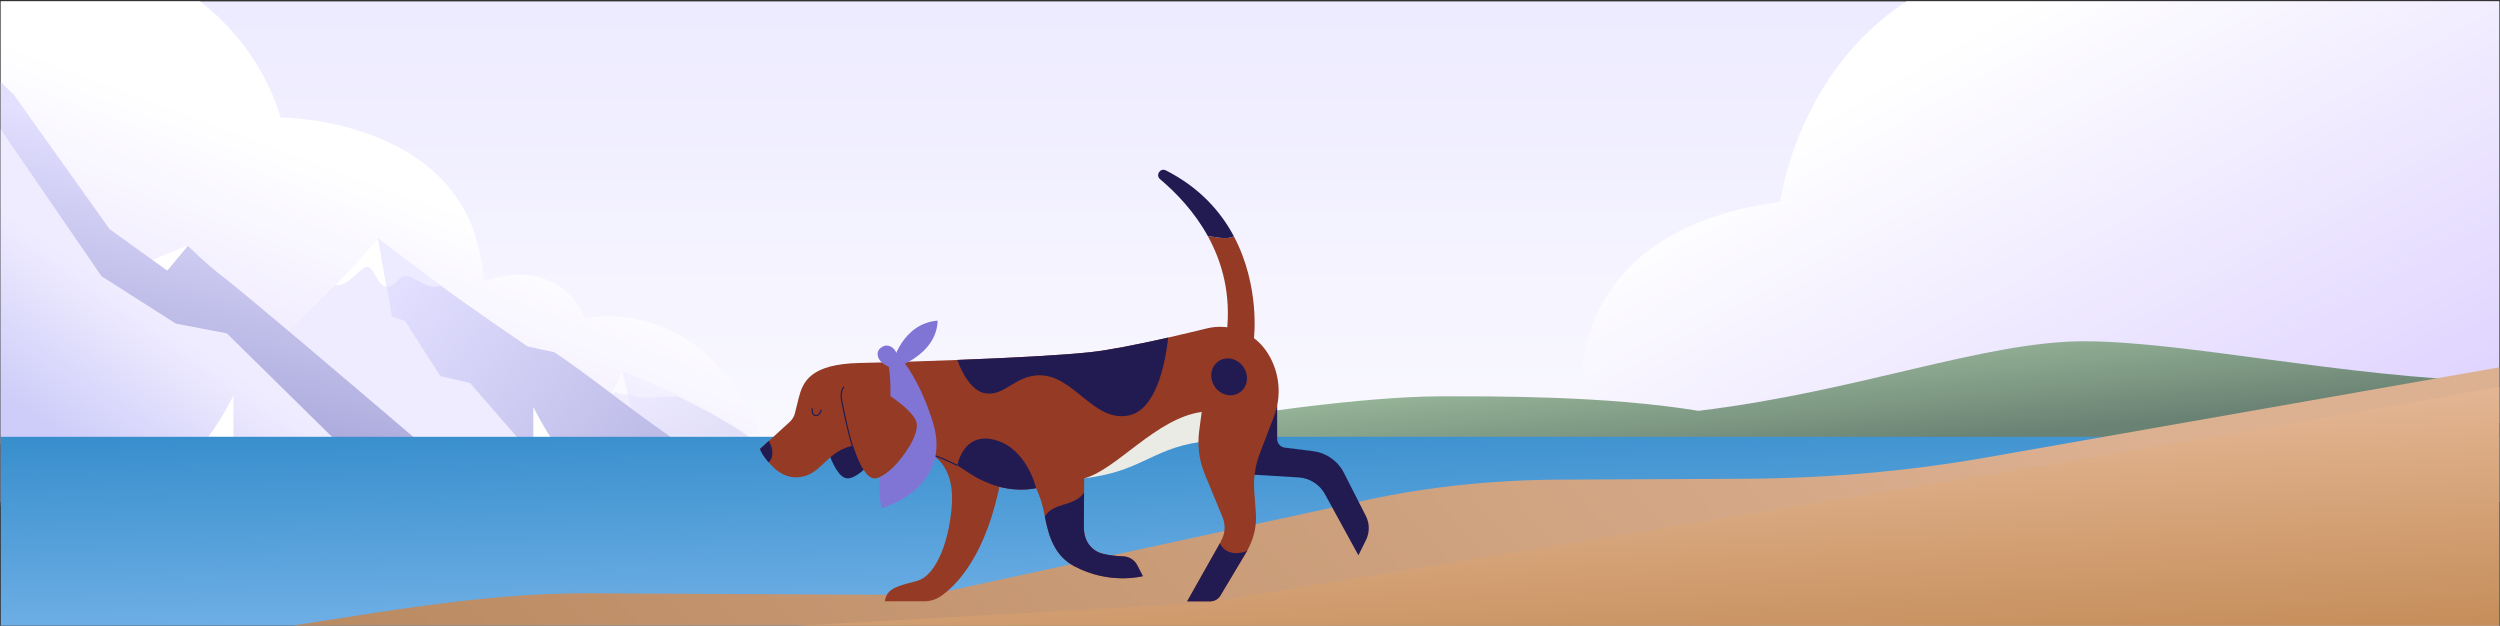
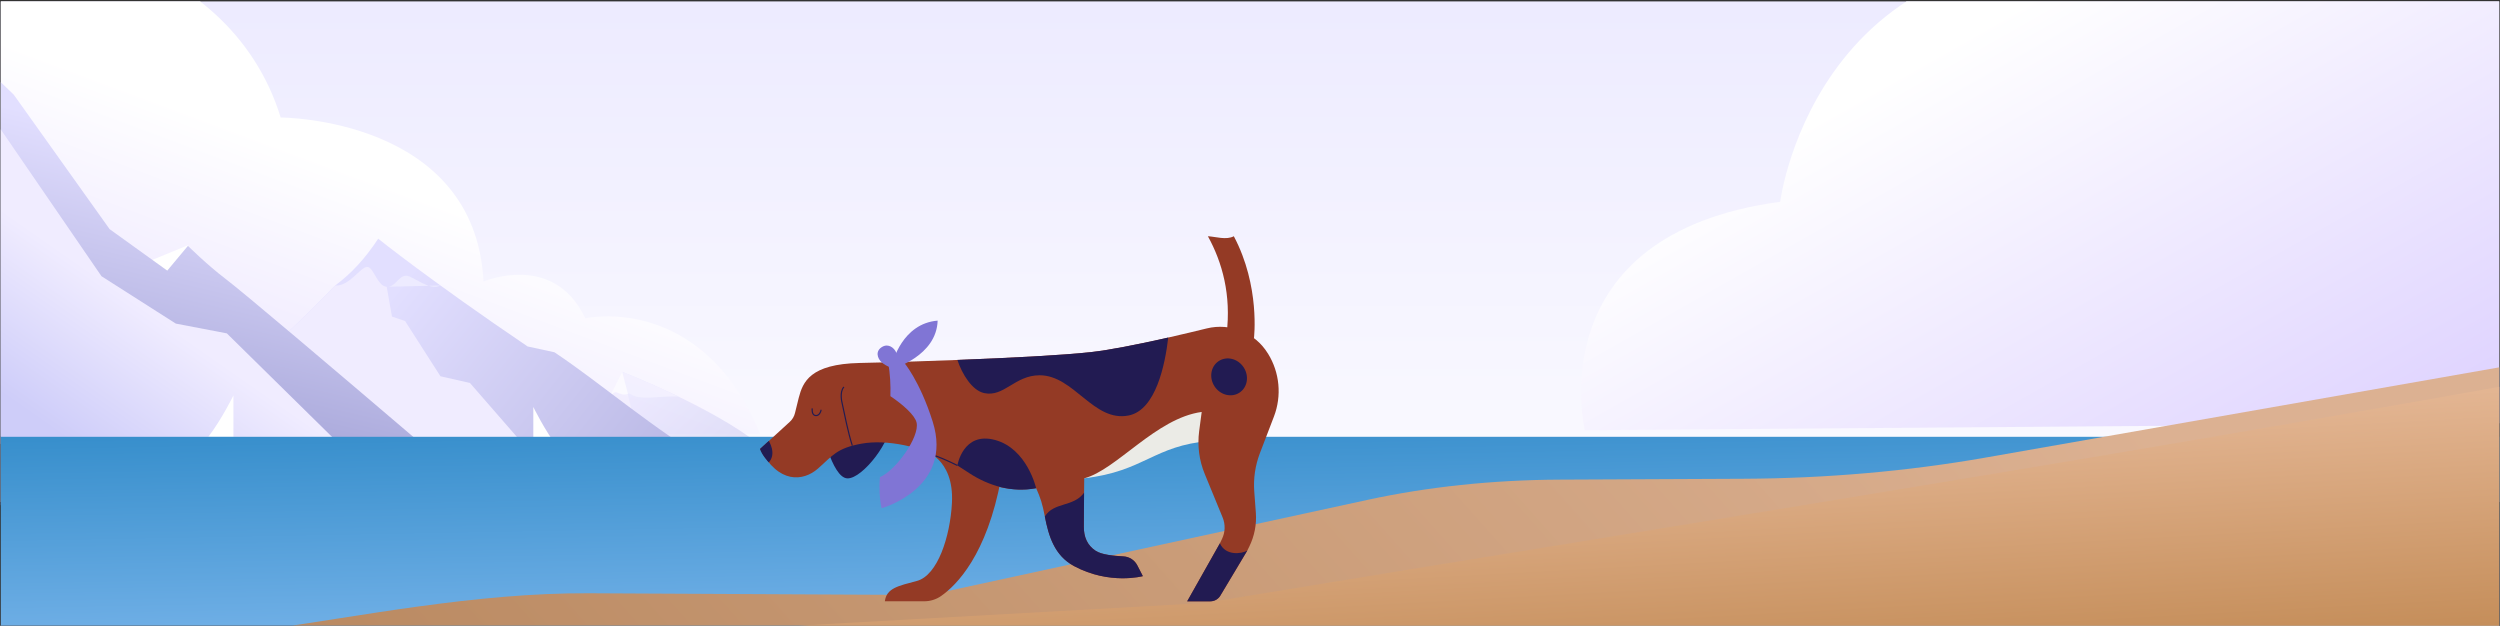
<svg xmlns="http://www.w3.org/2000/svg" xmlns:xlink="http://www.w3.org/1999/xlink" width="1558" viewBox="0 0 1558 390" height="390" fill="none">
  <rect x="0" y="0" width="1558" height="390" fill="#333333" stroke="none" />
  <linearGradient y2="-231.004" y1="396.385" x2="902.652" x1="902.65" gradientUnits="userSpaceOnUse" id="a">
    <stop stop-color="#fff" offset="0" />
    <stop stop-color="#e2dfff" offset="1" />
  </linearGradient>
  <linearGradient id="b">
    <stop stop-color="#fff" offset="0" />
    <stop stop-color="#d8caff" offset="1" />
  </linearGradient>
  <linearGradient y2="402.607" y1="29.272" xlink:href="#b" x2="1423.35" x1="1211.79" gradientUnits="userSpaceOnUse" id="c" />
  <linearGradient y2="426.854" y1="120.342" xlink:href="#b" x2="141.54" x1="255.831" gradientUnits="userSpaceOnUse" id="d" />
  <linearGradient id="e">
    <stop stop-color="#e2dfff" offset="0" />
    <stop stop-color="#9393cc" offset="1" />
  </linearGradient>
  <linearGradient y2="401.358" y1="241.228" xlink:href="#e" x2="547.843" x1="397.966" gradientUnits="userSpaceOnUse" id="f" />
  <linearGradient id="g">
    <stop stop-color="#f0ecff" offset="0" />
    <stop stop-color="#cecdf9" offset="1" />
  </linearGradient>
  <linearGradient y2="304.454" y1="241.842" xlink:href="#g" x2="354.051" x1="388.4" gradientUnits="userSpaceOnUse" id="h" />
  <linearGradient y2="427.424" y1="177.851" xlink:href="#e" x2="560.977" x1="248.669" gradientUnits="userSpaceOnUse" id="i" />
  <linearGradient y2="317.526" y1="94.069" xlink:href="#e" x2="71.545" x1="123.622" gradientUnits="userSpaceOnUse" id="j" />
  <linearGradient y2="274.793" y1="197.236" xlink:href="#g" x2="42.892" x1="97.096" gradientUnits="userSpaceOnUse" id="k" />
  <linearGradient y2="293.536" y1="212.673" x2="1032.04" x1="1023.88" gradientUnits="userSpaceOnUse" id="l">
    <stop stop-color="#a2c2a2" offset="0" />
    <stop stop-color="#6a8273" offset="1" />
  </linearGradient>
  <linearGradient y2="499.011" y1="121.355" x2="805.543" x1="798.525" gradientUnits="userSpaceOnUse" id="m">
    <stop stop-color="#318bc9" offset=".326" />
    <stop stop-color="#a5ceff" offset="1" />
  </linearGradient>
  <linearGradient y2="1324.44" y1="169.478" x2="-44.936" x1="1252.41" gradientUnits="userSpaceOnUse" id="n">
    <stop stop-color="#dcb192" offset="0" />
    <stop stop-color="#9e6939" offset="1" />
  </linearGradient>
  <linearGradient y2="512.39" y1="272.735" x2="750.884" x1="737.704" gradientUnits="userSpaceOnUse" id="o">
    <stop stop-color="#e6b998" offset="0" />
    <stop stop-color="#b5793c" offset="1" />
  </linearGradient>
  <clipPath id="p">
    <path d="m.5.864h1557v389h-1557z" />
  </clipPath>
  <clipPath id="q">
    <path d="m.5-638.136h1590v1183h-1590z" />
  </clipPath>
  <g clip-path="url(#p)">
    <g clip-path="url(#q)">
      <path fill="url(#a)" d="m1830.66-231.004h-1856.021v543.831h1856.021z" />
      <path fill="url(#c)" d="m987.649 268.096s-29.474-121.987 121.761-142.332c0 0 23.62-187.587 244.54-149.123 0 0 24.26-91.442 116.51-91.442 92.27 0 120.04 58.353 120.04 58.353v319.979l-602.851 4.574z" />
      <path fill="url(#d)" d="m-56.398 7.107c59.59-72.409 199.223-39.033 231.311 66.131 0 0 121.202 0 126.413 102.211 0 0 43.808-18.755 63.413 22.912 0 0 72.367-16.417 108.904 71.916l-524.079 1.963z" />
      <g opacity=".5">
        <path fill="url(#f)" d="m473.629 277.259-21.901 44.634-65.649-7.936-27.61-41.792s29.639-13.203 29.306-40.455c0 0 55.652 21.578 85.869 45.555h-.015z" />
        <path fill="url(#h)" d="m387.76 231.656 11.981 48.586-14.521 31.631-72.785-24.74 42.917-16.435 23.056-20.517 9.357-18.531z" />
        <path fill="#edebff" d="m422.692 247.079c-19.235-9.289-34.917-15.374-34.917-15.374.078 6.339-1.082 7.027-4.246 11.623 3.757.379 4.97 2.393 7.515 2.008 2.415-.363 2.628 1.603 7.078 2.16 4.445.558 6.037.352 11.096.038 4.091-.254 8.801-.547 13.48-.455z" />
        <path fill="#fff" d="m391.336 245.411-3.581-13.755-8.692 17.22c.859.103 2.743-5.284 5.262-4.315 2.519.975 4.367 1.976 7.011.85z" />
      </g>
      <path fill="url(#i)" d="m446.127 290.475-57.028 36.309-138.924-30.84-4.097-4.145-75.571-76.552s16.041-14.155 38.359-37.33c9.989-7.349 18.693-16.783 26.826-29.155 0 0 33.219 26.63 93.127 67.156l16.718 3.616c29.873 19.973 59.56 46.409 100.583 70.934z" />
      <path fill="#f0ecff" d="m332.358 284.018-86.28 7.781-75.571-76.552s16.041-14.155 38.36-37.33c8.66.73 15.824-11.584 19.927-11.584 4.104 0 6.24 11.997 12.199 12.398l3.278 18.558 8.164 2.757 22.051 34.444 18.388 4.184 39.477 45.35.013-.013z" />
-       <path fill="#fff" d="m241 178.724c-5.96-.4-8.089-12.398-12.199-12.398s-11.268 12.314-19.928 11.584l.025-.025c8.251-8.569 17.345-18.359 26.8-29.123l5.296 29.962v.013z" />
-       <path fill="#edebff" d="m274.499 177.923c-7.028 3.629-17.209-6.095-21.319-6.095-4.991 0-6.699 7.264-12.168 6.896l-5.295-29.962 38.788 29.155z" />
+       <path fill="#edebff" d="m274.499 177.923c-7.028 3.629-17.209-6.095-21.319-6.095-4.991 0-6.699 7.264-12.168 6.896z" />
      <path fill="#fff" d="m84.047 166.417 33.065-13.574 4.997 29.562z" />
      <path fill="url(#j)" d="m117.113 153.217s11.938 11.823 23.466 20.586c11.522 8.756 66.191 55.146 121.418 102.239l-98.187 42.36-178.563-3.9 4.513-273.591 18.835 18.106 59.728 83.791 35.92 25.842 12.87-15.427z" />
      <path fill="url(#k)" d="m109.568 201.667-46.325-29.53-73.466-107.076-4.519 211.71 223.677-2.525-67.563-66.485z" />
-       <path fill="url(#l)" d="m1557.18 237.931c-97.77-3.048-196.5-25.258-258.41-25.258s-141.43 31.492-240.32 43.35c-57.81-9.55-130.183-9.04-159.94-9.04-48.548 0-125.89 11.382-186.137 21.173-65.387 10.631-115.519 16.448-115.519 16.448h448.336c96.52 2.335 520.59-4.649 520.59-4.649l-8.6-20.68v-21.349z" />
      <path fill="#fff" d="m332.364 279.401v-25.782s6.992 14.415 15.603 25.782z" />
      <path fill="#fff" d="m145.472 272.207v-25.782s-6.993 14.415-15.615 25.782z" />
      <path fill="url(#m)" d="m1636.17 272.207h-1674.214v226.921h1674.214z" />
      <path fill="url(#n)" d="m1675.37 208.188v231.321c0 20.891-36.51 37.828-81.57 37.828l-2303.338 13.969 292.266-29.277 292.244-43.247 287.867-26.107c60.451-8.328 133.053-23.335 204.225-22.957l212.104 1.086 273.24-59.321c37.219-8.075 77.833-12.38 118.918-12.574l115.354-.542c51.35-.243 102.2-4.693 150.22-13.117l438.56-77.042-.07-.029z" />
      <path fill="url(#o)" d="m1777.57 200.792 15.91 242.323c1.43 21.89-36.47 40.155-84.69 40.814l-1900.485 25.71 331.129-84.895c66.218-17.062 140.784-26.369 216.973-26.999l394.208-21.958c361.385-59.466 641.805-102.675 1027.015-174.957l-.06-.029z" />
      <path fill="#221b52" d="m511.982 237.993c-2.738 1.611-5.976 6.315-3.189 17.478 2.787 11.148 9.697 42.334 19.298 42.656 9.601.323 28.497-24.775 26.322-34.682-1.273-5.847-12.694-14.82-23.116-20.748-7.249-4.124-14.627-7.442-19.331-4.688z" />
      <path fill="#943a25" d="m575.177 280.536s19.588 4.559 18.074 32.959c-1.111 20.893-8.908 45.105-21.859 48.552-11.728 3.125-18.864 4.478-19.959 12.678h24.469c3.769 0 7.458-1.112 10.535-3.254 9.585-6.669 28.609-25.517 37.437-73.36-5.187-25.081-48.391-23.325-48.391-23.325z" />
-       <path fill="#221b52" d="m795.933 252.507v21.087c0 2.722 2.029 5.026 4.736 5.364l17.687 2.223c8.216 1.031 15.4 6.073 19.154 13.451l13.708 26.934c2.384 4.703 2.417 10.245.081 14.965l-4.736 9.536-20.877-38.129c-3.335-6.089-9.585-10.02-16.512-10.407l-33.909-2.046 20.7-42.962z" />
      <path fill="#ebebe6" d="m675.648 298.079c37.727-4.366 43.107-20.378 78.37-23.293l1.369-32.089-98.699 33.619 18.96 21.747z" />
      <path fill="#943a25" d="m764.424 208.111 7.072 8.844 9.971-6.186s3.995-32.427-12.549-63.549c-4.639 2.513-11.308.274-16.157 0 9.005 16.334 14.595 36.583 11.663 60.891z" />
      <path fill="#943a25" d="m473.659 279.763c11.454 21.908 26.902 20.281 36.036 12.307 9.117-7.974 11.55-12.806 27.385-15.609 15.642-2.771 36.792 1.804 54.609 10.922 4.51 2.287 8.811 4.897 12.742 7.716 10.954 7.925 22.665 9.81 30.816 9.955 6.315.129 10.487-.822 10.487-.822 2.787 6.331 3.834 9.537 5.413 17.623 2.368 12.114 5.912 24.309 18.186 30.913 22.166 11.921 42.898 6.283 42.898 6.283l-3.463-6.734c-1.675-3.254-4.946-5.38-8.602-5.573-6.122-.339-13.532-1.015-17.285-3.448-5.332-3.463-7.474-8.731-7.426-15.11l.145-21.118.096-8.989c20.136-5.268 44.735-37.502 73.199-41.352l-1.579 11.969c-1.192 9.037 0 18.219 3.464 26.644l11.163 27.144c1.772 4.317 1.643 9.182-.386 13.386l-1.289 2.674v.032l-20.41 36.165h14.434c2.786 0 5.315-1.595 6.556-4.076l16.479-27.546 1.241-2.529c3.205-6.54 4.623-13.805 4.075-21.07l-.983-13.193c-.612-8.119.596-16.27 3.496-23.874l8.779-22.907c4.93-12.887 3.577-27.352-3.672-39.096l-.145-.209c-7.942-12.903-23.31-19.186-38.05-15.577-3.302.805-6.83 1.659-10.503 2.545-4.349 1.047-8.875 2.094-13.499 3.141-.966.21-1.949.451-2.899.677-.065 0-.129 0-.177.032-16.512 3.689-33.523 7.088-45.234 8.393-17.655 1.949-51.097 3.64-83.09 4.864-9.439.371-18.734.693-27.481.967-12.855.419-24.486.725-33.491.918-30.864.693-35.342 11.84-37.92 21.715-.982 3.753-1.772 7.104-2.319 9.424-.5 2.158-1.644 4.075-3.271 5.557l-18.476 16.898z" />
-       <path fill="#943a25" d="m525.594 255.471c2.803 11.148 9.714 42.334 19.315 42.64 1.047.033 2.207-.241 3.431-.757 10.036-4.22 24.808-25.097 22.891-33.925-1.015-4.591-8.248-11.083-16.335-16.544-2.239-1.498-4.526-2.915-6.782-4.204-7.249-4.124-14.626-7.443-19.33-4.688-2.739 1.611-5.977 6.331-3.19 17.478z" />
      <g fill="#221b52">
        <path d="m479.104 274.786s5.09 7.893 0 13.386c0 0-4.414-4.639-5.461-8.408l5.461-4.994z" />
        <path d="m596.634 224.3c2.996 9.037 9.279 19.073 16.689 20.668 12.42 2.69 19.057-11.099 34.586-11.099 21.457 0 33.554 29.399 55.446 25.065 16.979-3.35 22.746-31.734 24.695-48.584-.967.258-1.949.483-2.9.677-.064 0-.128 0-.177.032-16.511 3.689-33.522 7.088-45.233 8.393-17.656 1.949-51.098 3.64-83.09 4.864z" />
        <path d="m756.975 240.898c-3.621-5.402-2.526-12.484 2.447-15.818 4.974-3.335 11.941-1.659 15.563 3.743 3.621 5.402 2.526 12.484-2.448 15.818-4.973 3.334-11.94 1.658-15.562-3.743z" />
        <path d="m596.634 290.073 7.781 5.026c11.357 7.346 25.903 12.114 41.303 9.134 0 0-5.574-24.631-25.597-30.043-20.007-5.429-23.487 15.899-23.487 15.899z" />
-         <path d="m722.944 111.651c10.148 8.554 21.457 20.378 29.833 35.569 4.849.273 11.518 2.513 16.157 0-8.167-15.336-21.312-30.366-42.398-41.046-3.463-1.756-6.572 2.964-3.592 5.477z" />
      </g>
      <path stroke-width=".75" stroke-miterlimit="10" stroke="#221b52" d="m511.74 255.342s-.644 3.947-3.479 3.625c-2.642-.306-2.094-4.462-2.094-4.462" />
      <path stroke-width=".75" stroke-miterlimit="10" stroke="#221b52" d="m531.168 277.75c-2.723-8.377-4.994-20.394-6.444-26.918 0 0-1.675-6.54 1.192-9.682" />
      <path stroke-width=".75" stroke-miterlimit="10" stroke="#943a25" d="m554.606 246.708c-2.142-1.434-4.333-2.787-6.492-4.011" />
      <path stroke-width=".75" stroke-miterlimit="10" stroke="#221b52" d="m582.942 284.048c6.073 2.175 13.692 6.025 13.692 6.025" />
      <path fill="#221b52" d="m651.13 321.856c2.368 12.113 5.912 24.308 18.187 30.912 22.166 11.921 42.898 6.283 42.898 6.283l-3.463-6.734c-1.676-3.254-4.946-5.38-8.602-5.573-6.122-.339-13.532-1.015-17.285-3.448-5.332-3.463-7.475-8.73-7.426-15.11l.145-21.118c-6.54 9.069-18.88 5.67-24.437 14.788z" />
      <path fill="#221b52" d="m739.826 374.741h14.433c2.787 0 5.316-1.595 6.556-4.076l16.48-27.546c-3.27 2.03-13.548 3.496-17.043-4.558l-20.41 36.18z" />
      <path fill="#8075d5" d="m549.419 316.749s44.912-12.5 31.847-53.948c-8.151-25.823-18.235-37.341-18.235-37.341l-9.536.274c1.272 7.426 1.611 14.45 1.401 21.151 8.087 5.461 15.32 11.953 16.335 16.544 1.916 8.828-12.855 29.705-22.891 33.925-.484 6.54-.322 12.952 1.079 19.395z" />
      <path fill="#8075d5" d="m559.761 225.557s-.048-3.286-1.289-5.992c-1.224-2.723-4.72-5.622-8.554-3.48-4.575 2.561-3.27 7.185-.418 9.762 2.851 2.578 7.297 3.721 7.297 3.721z" />
      <path fill="#8075d5" d="m556.282 226.121s5.863-24.534 28.061-26.306c-.709 22.085-27.53 29.737-27.53 29.737z" />
    </g>
  </g>
</svg>